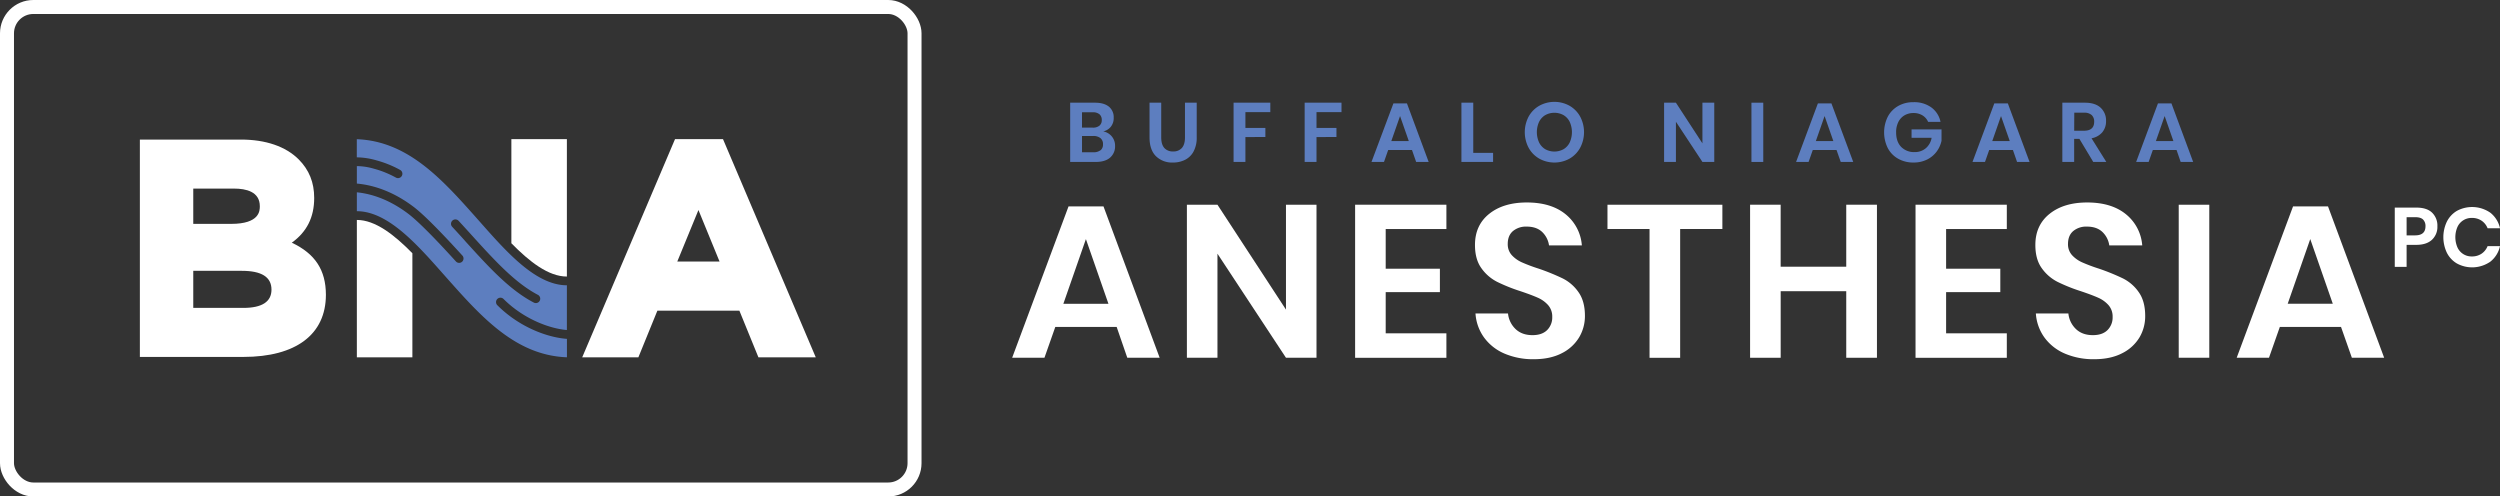
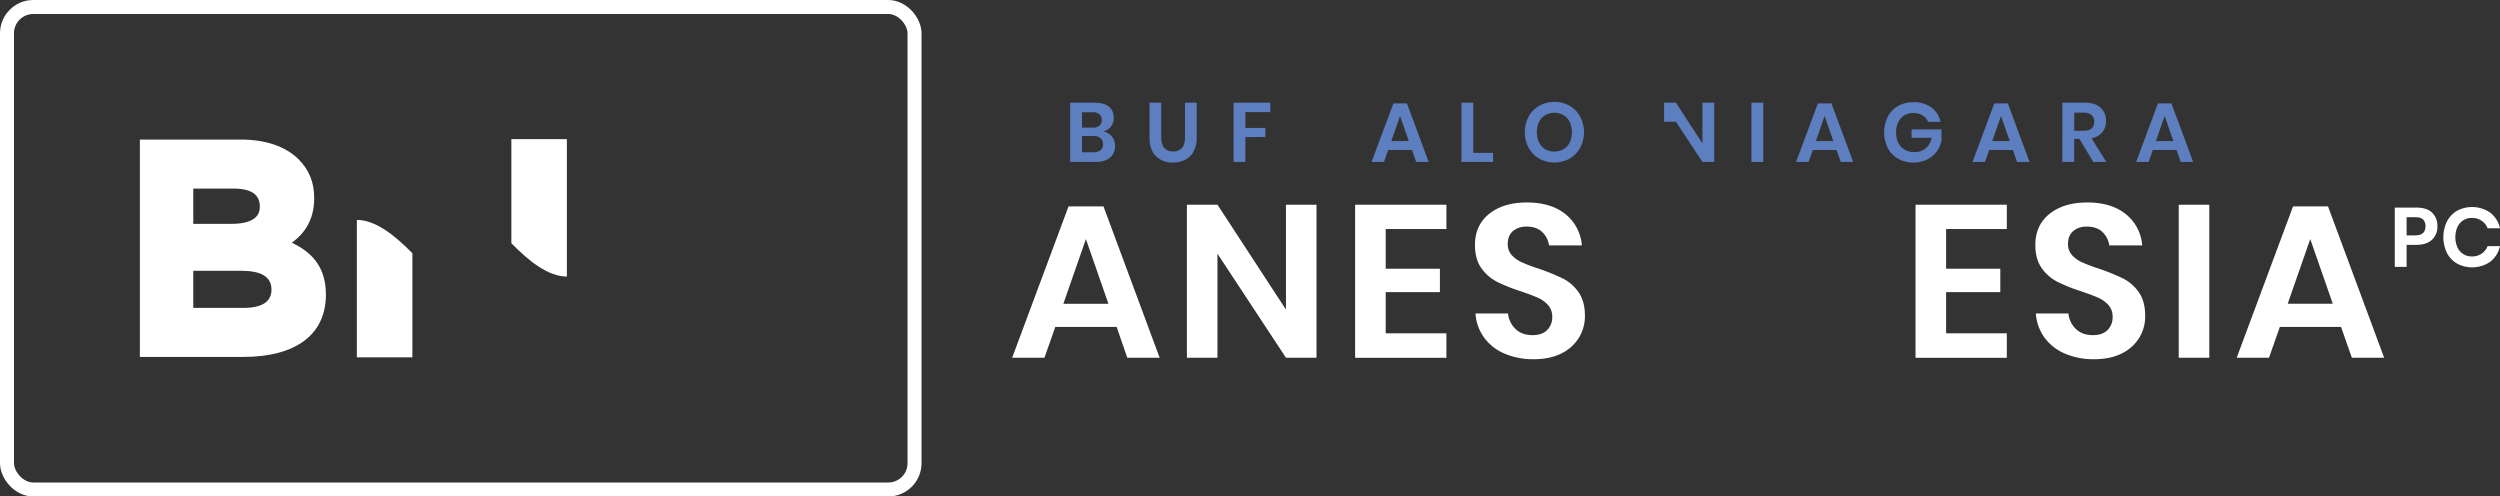
<svg xmlns="http://www.w3.org/2000/svg" viewBox="0 0 1429.93 283.98">
  <rect x="0" y="0" width="1429.93" height="283.98" fill="#333333" stroke="none" />
  <defs>
    <style>.cls-1{fill:none;stroke:#fff;stroke-miterlimit:10;stroke-width:8px;}.cls-2{fill:#fff;}.cls-3{fill:#5d7ebf;}</style>
  </defs>
  <title>BNA-logo-light</title>
  <g id="Layer_2" data-name="Layer 2">
    <g id="Layer_1-2" data-name="Layer 1">
      <rect class="cls-1" x="4" y="4" width="519.09" height="275.98" rx="15.05" />
      <path class="cls-2" d="M166.91,138.81c8.59-6.19,12.8-14.53,12.8-25.61,0-8.84-2.9-16.06-8.91-22.07-7.41-7.37-18.81-11.3-33-11.3H80V204.15h59.24c30,0,47.17-12.84,47.17-35.57C186.36,154.49,180.32,145.17,166.91,138.81Zm-56.37-30.94h23.38c6.7,0,14.69,1.69,14.69,10.09,0,2.49,0,10.09-16.38,10.09H110.54Zm28.65,68.24H110.54v-21.2h27.82c11.21,0,16.92,3.51,16.92,10.76C155.28,172.6,149.85,176.11,139.19,176.11Z" />
-       <path class="cls-2" d="M413.54,79.59H386.09L333,204.39h32.13L376,177.7h46.91l10.89,26.69h32.8Zm-26.15,70,12.1-29.46,12.07,29.46Z" />
      <path class="cls-2" d="M204.11,125.8v78.59h31.76V144.84C225.54,134.33,214.69,125.8,204.11,125.8Z" />
      <path class="cls-2" d="M324.24,158.18V79.59H292.49v59.55C302.82,149.65,313.67,158.18,324.24,158.18Z" />
-       <path class="cls-3" d="M284.47,174.58A2.5,2.5,0,0,1,288,171c11.31,11.31,26.11,16.94,36.24,17.76V163.18c-18.7,0-36.31-21.19-51.84-38.66l0,0c-19.56-22-39.15-43.84-68.32-44.9V90a41.91,41.91,0,0,1,11.1,1.68,61.1,61.1,0,0,1,13.72,5.53,2.5,2.5,0,0,1-1.24,4.67,2.52,2.52,0,0,1-1.24-.32,56.3,56.3,0,0,0-12.61-5.08A36.59,36.59,0,0,0,204.11,95V105c7.69.67,19.5,3.5,32.43,13.29,5.53,4.19,14.67,13.32,27.93,27.88a2.5,2.5,0,1,1-3.7,3.37c-13-14.34-22-23.26-27.25-27.26-11.76-8.9-22.41-11.61-29.41-12.28V120.8c18.7,0,36.31,21.19,51.84,38.66l0,0c19.56,22,39.15,43.84,68.32,44.9V193.82C312.88,193,296.89,187,284.47,174.58Zm-18.64-37c-2.34-2.58-4.73-5.21-7.2-7.88a2.5,2.5,0,1,1,3.68-3.39q3.7,4,7.22,7.91c13.41,14.78,25,27.53,38.13,34.42a2.5,2.5,0,0,1-2.32,4.43C291.41,165.82,279.55,152.76,265.83,137.63Z" />
      <path class="cls-3" d="M635.94,78.06a8.22,8.22,0,0,1,1.85,5.36,8.47,8.47,0,0,1-2.85,6.74q-2.87,2.48-8.28,2.47H612.11V58.74h14.26c3.42,0,6,.76,7.89,2.26A7.73,7.73,0,0,1,637,67.34a7.9,7.9,0,0,1-1.65,5.18A7.75,7.75,0,0,1,631,75.16,8.22,8.22,0,0,1,635.94,78.06ZM618.88,73H625a5.76,5.76,0,0,0,3.86-1.13,4,4,0,0,0,1.32-3.24,4.13,4.13,0,0,0-1.3-3.26,5.84,5.84,0,0,0-4-1.15h-6Zm10.56,13a4.16,4.16,0,0,0,1.44-3.43A4.31,4.31,0,0,0,629.42,79a6.35,6.35,0,0,0-4.16-1.22h-6.38v9.31h6.43A6.35,6.35,0,0,0,629.44,85.93Z" />
      <path class="cls-3" d="M664.19,58.74V78.62c0,2.65.59,4.64,1.75,6a6.39,6.39,0,0,0,5.07,2,6.3,6.3,0,0,0,5-2q1.76-2,1.76-6V58.74h6.72V78.62a16.49,16.49,0,0,1-1.76,7.94,11.2,11.2,0,0,1-4.84,4.82,15.2,15.2,0,0,1-7,1.59,13.17,13.17,0,0,1-9.74-3.65q-3.64-3.64-3.65-10.7V58.74Z" />
      <path class="cls-3" d="M726.59,58.74v5.38H712.34v9.07h11.42v5.19H712.34V92.63h-6.77V58.74Z" />
-       <path class="cls-3" d="M767.3,58.74v5.38H753v9.07h11.42v5.19H753V92.63h-6.77V58.74Z" />
      <path class="cls-3" d="M807.62,85.81H794l-2.4,6.82h-7.15L797,59.13h7.73l12.43,33.5H810Zm-1.83-5.13-5-14.3-5,14.3Z" />
      <path class="cls-3" d="M842.66,87.45H854v5.18H835.89V58.74h6.77Z" />
      <path class="cls-3" d="M897.69,60.47a16,16,0,0,1,6.09,6.17,19.06,19.06,0,0,1,0,17.93,16,16,0,0,1-6.09,6.19,17.9,17.9,0,0,1-17.23,0,16,16,0,0,1-6.1-6.19,19.14,19.14,0,0,1,0-17.93,16,16,0,0,1,6.1-6.17,17.9,17.9,0,0,1,17.23,0Zm-13.85,5.38a9.19,9.19,0,0,0-3.53,3.86,14.25,14.25,0,0,0,0,11.76,9.28,9.28,0,0,0,3.53,3.87,10.88,10.88,0,0,0,10.46,0,9.21,9.21,0,0,0,3.53-3.87,14.25,14.25,0,0,0,0-11.76,9.13,9.13,0,0,0-3.53-3.86,10.81,10.81,0,0,0-10.46,0Z" />
-       <path class="cls-3" d="M980.51,92.63h-6.77l-15.16-23v23h-6.77V58.74h6.77L973.74,82V58.74h6.77Z" />
+       <path class="cls-3" d="M980.51,92.63h-6.77l-15.16-23h-6.77V58.74h6.77L973.74,82V58.74h6.77Z" />
      <path class="cls-3" d="M1008.54,58.74V92.63h-6.76V58.74Z" />
      <path class="cls-3" d="M1050.45,85.81h-13.59l-2.4,6.82h-7.15l12.48-33.5h7.73L1060,92.63h-7.15Zm-1.83-5.13-5-14.3-5,14.3Z" />
      <path class="cls-3" d="M1104.69,61.46a13.59,13.59,0,0,1,5.23,8.23h-7.1a8.15,8.15,0,0,0-3.2-3.68,9.5,9.5,0,0,0-5.16-1.36,10,10,0,0,0-5.18,1.34,9.12,9.12,0,0,0-3.5,3.84,12.87,12.87,0,0,0-1.25,5.86q0,5.32,2.85,8.3a10.3,10.3,0,0,0,7.8,3,9.54,9.54,0,0,0,6.27-2.16,10,10,0,0,0,3.38-6h-11.47V74h17.14v6.53a16,16,0,0,1-2.81,6.19,15.16,15.16,0,0,1-5.47,4.54,17.11,17.11,0,0,1-7.76,1.7,17.36,17.36,0,0,1-8.8-2.19,14.94,14.94,0,0,1-5.91-6.09,20.23,20.23,0,0,1,0-17.91,15.23,15.23,0,0,1,5.88-6.11,17.08,17.08,0,0,1,8.79-2.21A16.65,16.65,0,0,1,1104.69,61.46Z" />
      <path class="cls-3" d="M1151.34,85.81h-13.58l-2.4,6.82h-7.15l12.48-33.5h7.73l12.43,33.5h-7.15Zm-1.82-5.13-5-14.3-5,14.3Z" />
      <path class="cls-3" d="M1197.28,92.63l-7.92-13.2h-3v13.2h-6.76V58.74h12.91q5.9,0,9,2.88a9.89,9.89,0,0,1,3.09,7.59,9.79,9.79,0,0,1-2.13,6.43,10.57,10.57,0,0,1-6.17,3.46l8.45,13.53Zm-10.9-17.86H1192q5.8,0,5.81-5.13a5,5,0,0,0-1.42-3.82,6.12,6.12,0,0,0-4.39-1.36h-5.57Z" />
      <path class="cls-3" d="M1244.94,85.81h-13.58l-2.4,6.82h-7.15l12.48-33.5H1242l12.43,33.5h-7.15Zm-1.82-5.13-5-14.3-5,14.3Z" />
      <path class="cls-2" d="M638.7,187H603.6l-6.2,17.61H578.93l32.24-86.55h20l32.12,86.55H644.77ZM634,173.76l-12.89-37-12.9,37Z" />
      <path class="cls-2" d="M753,204.63H735.54l-39.19-59.52v59.52H678.87V117.09h17.48l39.19,60v-60H753Z" />
      <path class="cls-2" d="M792.58,131v22.7h31v13.39h-31v23.56H827.3v14H775.09V117.09H827.3V131Z" />
      <path class="cls-2" d="M903.19,193a24.09,24.09,0,0,1-9.92,9.05q-6.59,3.41-16,3.41a41.5,41.5,0,0,1-16.62-3.16,28.1,28.1,0,0,1-11.71-9.12,26.26,26.26,0,0,1-5-13.88h18.6a14.22,14.22,0,0,0,4.28,8.86q3.66,3.54,9.74,3.53,5.44,0,8.37-2.91a10.15,10.15,0,0,0,2.91-7.5,9.84,9.84,0,0,0-2.36-6.76,17.19,17.19,0,0,0-6-4.28q-3.6-1.6-9.92-3.72a96.84,96.84,0,0,1-13.39-5.39,24.81,24.81,0,0,1-8.87-7.75q-3.66-5.08-3.65-13.27,0-11.28,8.12-17.79t21.51-6.51q13.89,0,22.14,6.69a25.34,25.34,0,0,1,9.36,17.86H886a13.17,13.17,0,0,0-4-7.75q-3.22-3-8.8-3a11.61,11.61,0,0,0-7.81,2.54q-3,2.55-3,7.38a9.19,9.19,0,0,0,2.29,6.39,17.57,17.57,0,0,0,5.83,4.15,94,94,0,0,0,9.61,3.6,125.9,125.9,0,0,1,13.7,5.58,24.05,24.05,0,0,1,9,7.81q3.72,5.2,3.72,13.64A23.76,23.76,0,0,1,903.19,193Z" />
-       <path class="cls-2" d="M985.15,117.09V131H961v73.66H943.49V131H919.43V117.09Z" />
-       <path class="cls-2" d="M1073.56,117.09v87.54H1056V166.56H1018.5v38.07H1001V117.09h17.48v35.46H1056V117.09Z" />
      <path class="cls-2" d="M1113.12,131v22.7h31v13.39h-31v23.56h34.72v14h-52.21V117.09h52.21V131Z" />
      <path class="cls-2" d="M1223.72,193a24,24,0,0,1-9.92,9.05q-6.57,3.41-16,3.41a41.5,41.5,0,0,1-16.62-3.16,28.13,28.13,0,0,1-11.72-9.12,26.34,26.34,0,0,1-5-13.88h18.6a14.22,14.22,0,0,0,4.28,8.86q3.66,3.54,9.74,3.53,5.45,0,8.37-2.91a10.15,10.15,0,0,0,2.91-7.5,9.84,9.84,0,0,0-2.36-6.76,17.19,17.19,0,0,0-6-4.28q-3.6-1.6-9.92-3.72a96.84,96.84,0,0,1-13.39-5.39,24.81,24.81,0,0,1-8.87-7.75q-3.66-5.08-3.65-13.27,0-11.28,8.12-17.79t21.51-6.51q13.89,0,22.13,6.69a25.32,25.32,0,0,1,9.37,17.86h-18.85a13.17,13.17,0,0,0-4-7.75q-3.23-3-8.8-3a11.61,11.61,0,0,0-7.81,2.54q-3,2.55-3,7.38a9.19,9.19,0,0,0,2.29,6.39,17.57,17.57,0,0,0,5.83,4.15,94,94,0,0,0,9.61,3.6,125.9,125.9,0,0,1,13.7,5.58,24.05,24.05,0,0,1,9,7.81q3.72,5.2,3.72,13.64A23.68,23.68,0,0,1,1223.72,193Z" />
      <path class="cls-2" d="M1263.65,117.09v87.54h-17.48V117.09Z" />
      <path class="cls-2" d="M1339,187H1304l-6.2,17.61h-18.47l32.23-86.55h20l32.11,86.55h-18.47Zm-4.71-13.26-12.89-37-12.9,37Z" />
      <path class="cls-2" d="M1376.51,140.05v12.58h-6.77V118.74h12.33q6,0,9,2.88a10.27,10.27,0,0,1,3.05,7.83,10,10,0,0,1-3.14,7.73c-2.1,1.92-5.08,2.87-9,2.87Zm10.8-10.6a5.16,5.16,0,0,0-1.4-3.89c-.92-.9-2.44-1.34-4.56-1.34h-4.84v10.41h4.84Q1387.3,134.63,1387.31,129.45Z" />
      <path class="cls-2" d="M1424.41,121.67a15.5,15.5,0,0,1,5.52,8.88h-7.1a9.33,9.33,0,0,0-3.44-4.32,9.72,9.72,0,0,0-5.59-1.58,8.82,8.82,0,0,0-8.21,5.18,14.79,14.79,0,0,0,0,11.67,8.82,8.82,0,0,0,8.21,5.18,9.72,9.72,0,0,0,5.59-1.58,9.3,9.3,0,0,0,3.44-4.33h7.1a15.5,15.5,0,0,1-5.52,8.89,18.25,18.25,0,0,1-19.08,1.07,14.83,14.83,0,0,1-5.76-6.11,20.67,20.67,0,0,1,0-17.91,14.94,14.94,0,0,1,5.74-6.12,18.32,18.32,0,0,1,19.1,1.08Z" />
    </g>
  </g>
</svg>